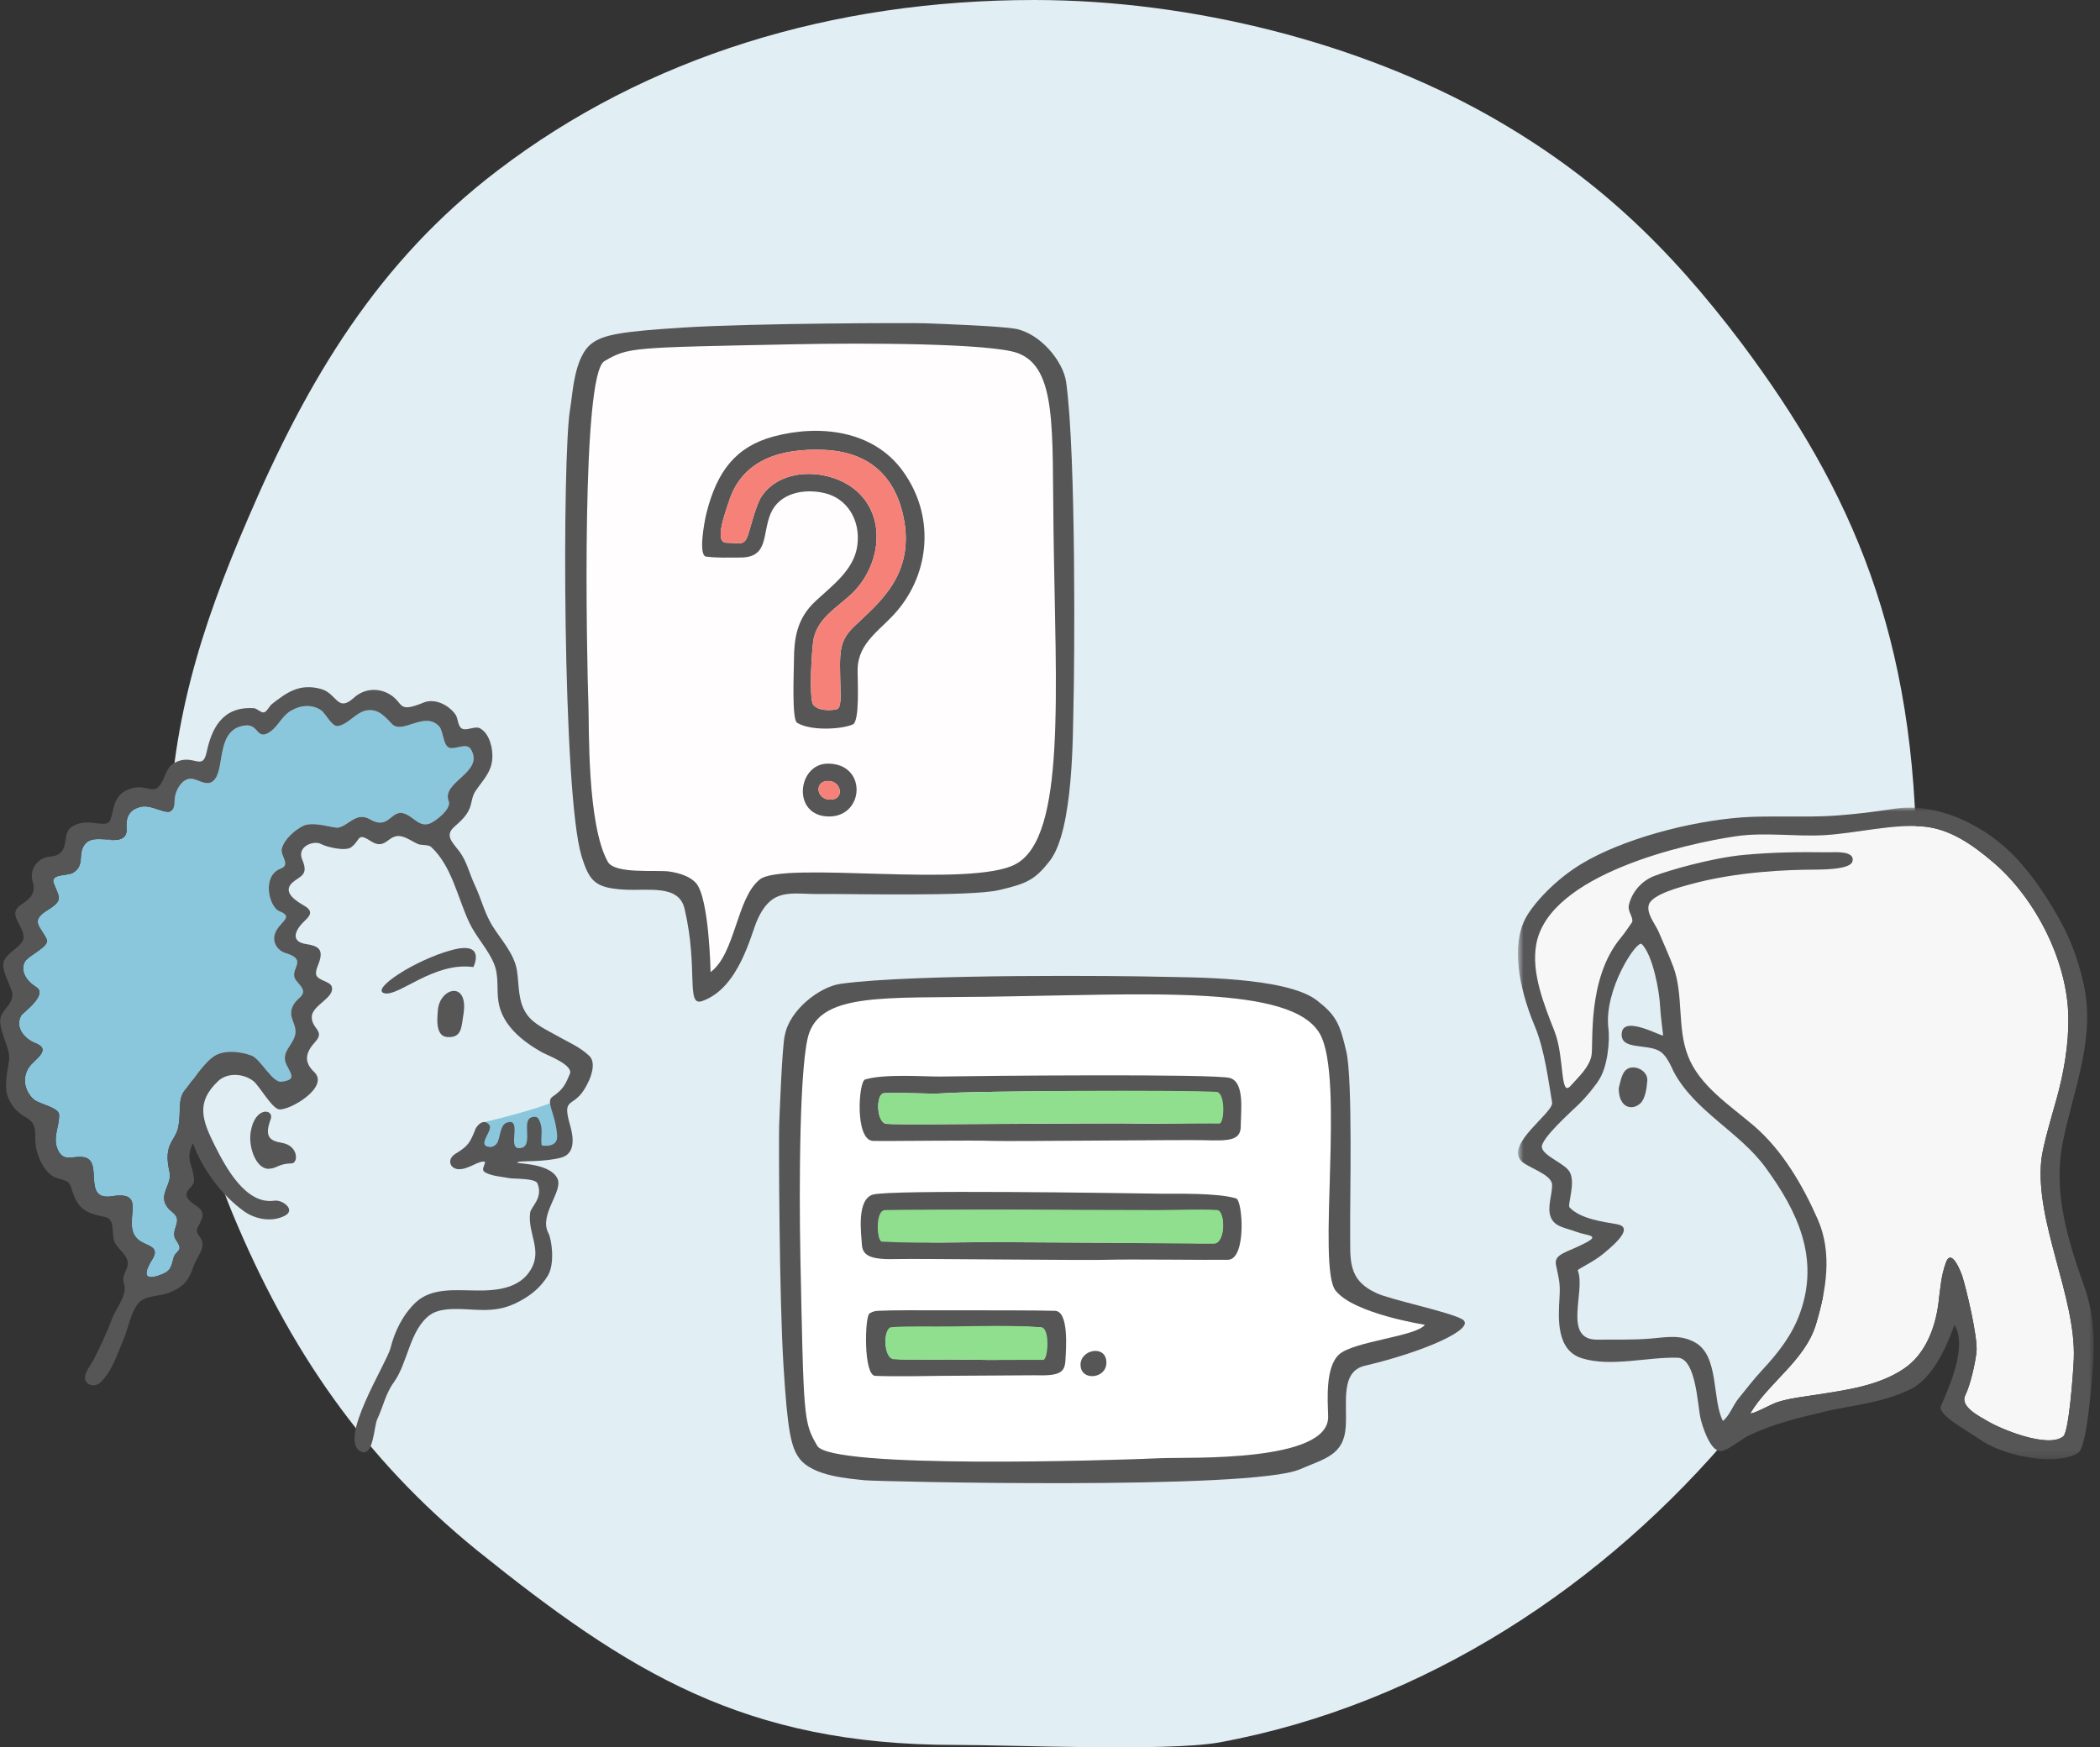
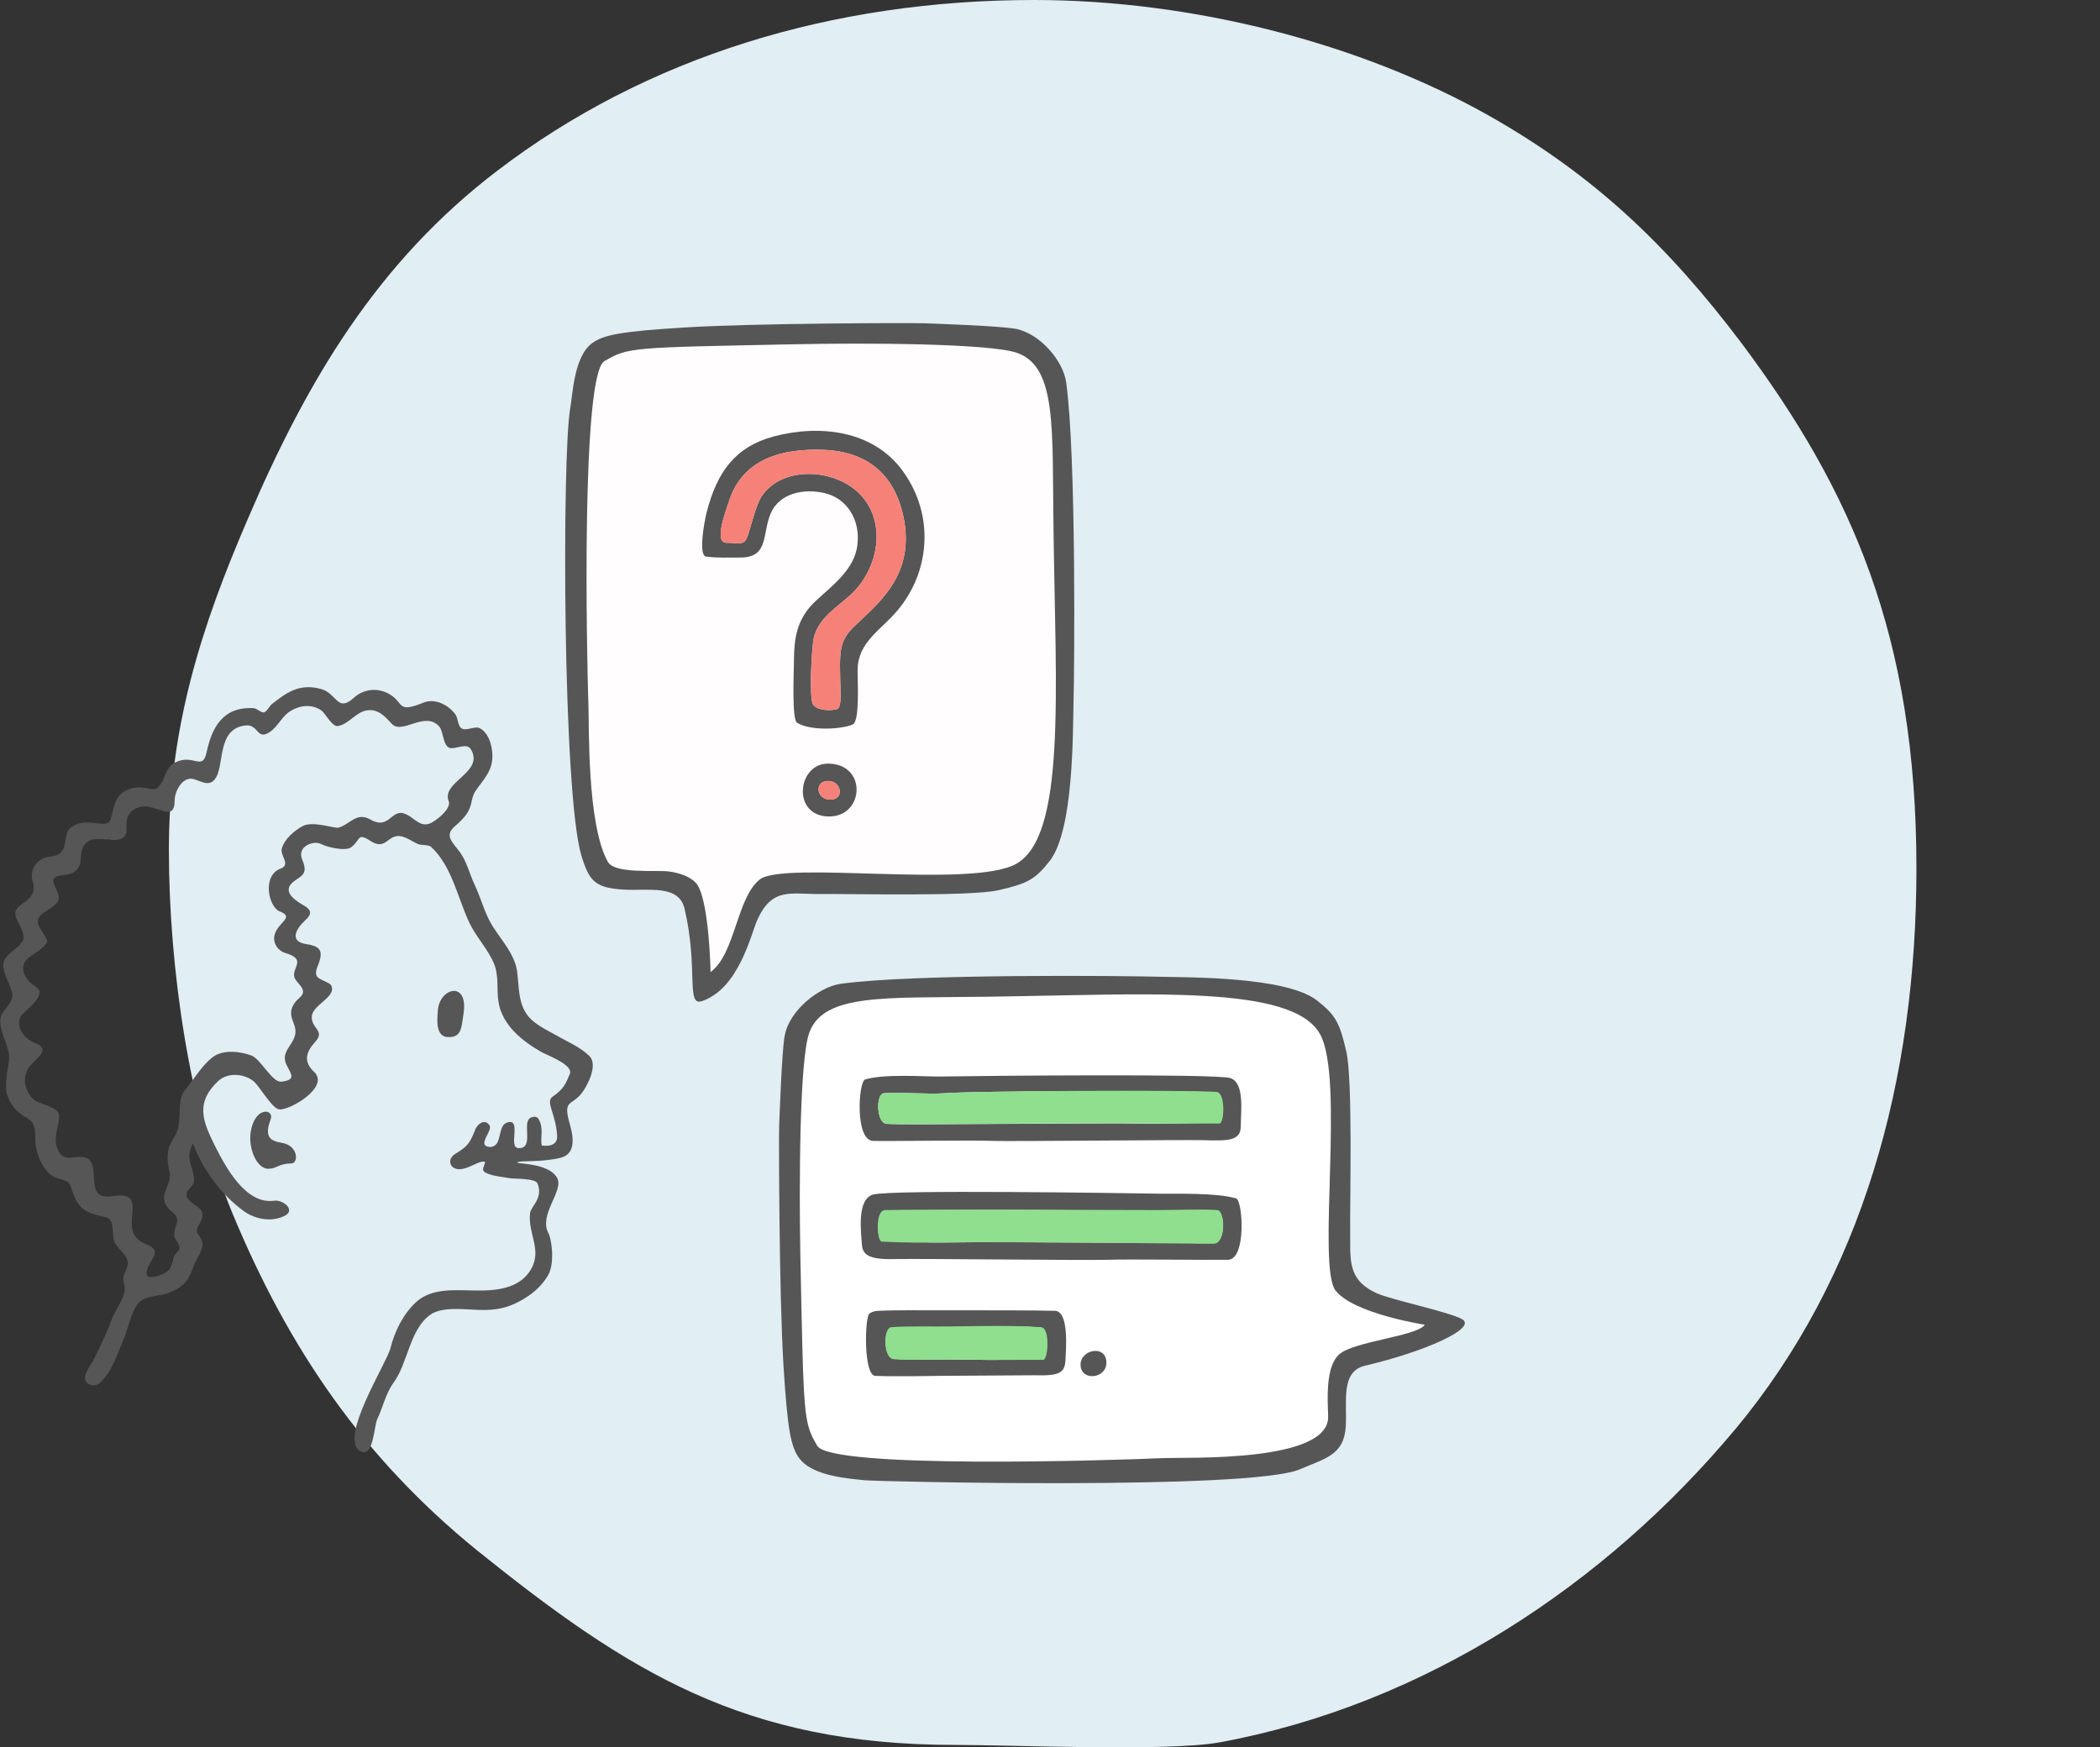
<svg xmlns="http://www.w3.org/2000/svg" xmlns:xlink="http://www.w3.org/1999/xlink" viewBox="0 0 286 238">
  <rect x="0" y="0" width="286" height="238" fill="#333333" stroke="none" />
  <defs>
-     <path id="a" d="M79.16 88.77V0H.72v88.77z" />
+     <path id="a" d="M79.16 88.77V0v88.77z" />
  </defs>
  <g fill="none" fill-rule="evenodd">
    <path fill="#E1EEF4" d="M236.3 194.7c-17.57 21.03-42.15 37.48-70.3 42.64-7.15 1.25-28.27.33-35.9.33-28.73 0-44.5-9.9-65.18-26.54-15.42-12.54-25.6-27.37-33.3-45.96-5.8-14-8.62-33.32-8.62-49.4C23 99 27.45 85.3 33.7 70.8c8.15-19.07 17.75-35.16 34.1-47.6C88.03 7.76 113.3 0 140.83 0c21.57 0 44.4 5.86 61.96 15.76 14.42 8.16 24.47 17.83 34.42 31.02C252.17 66.8 261 86.68 261 118.28c0 28.96-7.4 55.64-24.7 76.43z" />
    <g transform="translate(206 110)">
      <mask id="b" fill="#fff">
        <use xlink:href="#a" />
      </mask>
      <path fill="#F7F7F7" d="M41.53 79.95c4-.63 8.3-1.2 11.73-3.5 2.93-1.95 4.28-5.5 4.73-8.87.24-1.9.36-3.8 1.02-5.6.77-2.15 2.12 1.46 2.25 1.9.52 1.65 2.12 8.24 1.92 10.25-.18 1.6-.82 4.47-1.54 5.94-.75 1.54 2 2.88 3.05 3.5 1.82 1.1 8.3 3.76 10.32 2.06.75-.64 1.33-8.42 1.42-10.52.33-8.43-5.32-18.7-4.42-27.14.2-1.88 1.5-6.25 2.02-8.1 1.02-3.6 1.72-7.57 1.66-11.3-.1-7.63-4.46-16.2-10.23-21.12-2.83-2.4-5.95-4.64-9.76-4.9-4.1-.3-9.05.96-13.2 1.2-4 .23-8.13-.43-12.08.15-6.73.98-25.5 5.16-27.2 14.73-.7 3.85 1.05 8.18 2.5 11.87 1.37 3.54.72 9.05 2.18 7.4 1.06-1.2 2.47-2.44 2.83-4.04.35-1.56-.7-10.6 4.1-16.24.42-.5 1.47-2.05 1.47-2.05.1-.87-.7-1.4-.44-2.4.48-1.83 1.82-3.25 3.5-3.88 1.8-.7 7.66-2.42 12.08-2.84 3.85-.36 7.4-.42 11.53-.36.78 0 3.77-.28 3.3 1.28-.34 1.1-4.3 1.07-5.33 1.08-3.54.02-10.42.26-16.74 2-1.24.34-5.08 1.32-5.62 2.7-.46 1.18.88 2.76 1.3 3.75.67 1.58 1.4 3.17 2 4.76 1.43 3.85.5 8.3 2 12.15 1.56 4.1 5.8 6.8 9 9.55 3.88 3.34 6.64 8.1 8.67 12.7 2.04 4.63 1.15 9.75-.26 14.4-1.5 4.85-6.4 7.84-8.92 12.04.4.16 2.8-1.23 3.7-1.52 1.7-.55 3.68-.75 5.45-1.03z" mask="url(#b)" />
      <path fill="#565656" d="M11.62 37.33c-.73.96-1.3 1.8-2.73 3.2-.75.73-5.14 4.63-4.9 5.77.25 1.2 3.06 2.12 3.77 3.3.88 1.46-.33 4.52 0 4.86 1.5 1.58 4.7 1.98 6.43 2.28 2.18.38.28 2.3-1.86 4.05-1.5 1.22-3.53 2.06-3.45 2.26 1.12 2.8-2.17 9.5 2.72 9.42 2.4-.04 4.8.06 7.2-.15 2.18-.18 4-.58 6 .5 3.37 1.8 2.33 7.8 3.84 10.72.9-.7 1.38-2.13 2.1-3.02 1.05-1.3 2.08-2.64 3.22-3.87 2.2-2.37 4.1-4.76 5.2-7.85 2.66-7.45-.35-13.8-4.7-19.76-3.55-4.88-9.64-7.65-12.52-13.07-.26-.5-.86-2.1-1.82-2.74-1.74-1.16-5.56-.1-5.25-2.56.3-2.47 5.68.7 5.63.34-.12-1-.35-2.84-.4-3.8-.1-2.27-1-7.08-2.5-8.62-.63-.68-5.22 6.22-4.55 11.5.2 1.5-.05 5.38-1.46 7.25zm24.45 43.65c1.7-.55 3.7-.75 5.46-1.03 4-.63 8.3-1.2 11.73-3.5 2.93-1.95 4.28-5.5 4.73-8.87.24-1.9.36-3.8 1.02-5.6.77-2.15 2.12 1.46 2.25 1.9.52 1.65 2.12 8.24 1.92 10.25-.18 1.6-.82 4.47-1.54 5.94-.75 1.54 2 2.88 3.05 3.5 1.82 1.1 8.3 3.76 10.32 2.06.75-.64 1.33-8.42 1.42-10.52.33-8.43-5.32-18.7-4.42-27.14.2-1.88 1.5-6.25 2.02-8.1 1.02-3.6 1.72-7.57 1.66-11.3-.1-7.63-4.46-16.2-10.23-21.12-2.83-2.4-5.95-4.64-9.76-4.9-4.1-.3-9.05.96-13.2 1.2-4 .23-8.13-.43-12.08.15-6.73.98-25.5 5.16-27.2 14.73-.7 3.85 1.05 8.18 2.5 11.87 1.37 3.54.72 9.05 2.18 7.4 1.06-1.2 2.47-2.44 2.83-4.04.35-1.56-.7-10.6 4.1-16.24.42-.5 1.47-2.05 1.47-2.05.1-.87-.7-1.4-.44-2.4.48-1.83 1.82-3.25 3.5-3.88 1.8-.7 7.66-2.42 12.08-2.84 3.85-.36 7.4-.42 11.53-.36.78 0 3.77-.28 3.3 1.28-.34 1.1-4.3 1.07-5.33 1.08-3.54.02-10.42.26-16.74 2-1.24.34-5.08 1.32-5.62 2.7-.46 1.18.88 2.76 1.3 3.75.67 1.58 1.4 3.17 2 4.76 1.43 3.85.5 8.3 2 12.15 1.56 4.1 5.8 6.8 9 9.55 3.88 3.34 6.64 8.1 8.67 12.7 2.04 4.63 1.15 9.75-.26 14.4-1.5 4.85-6.4 7.84-8.92 12.04.4.16 2.8-1.23 3.7-1.52m6.35 1.32c-3.72.86-6.75 1.6-10.22 3.2-1.02.5-2.73 1.98-3.75 2.14-1.52.24-2.66-3.55-2.86-4.48-.4-1.7-.6-8.14-3.1-8.23-4.07-.13-9.06 1.3-13.02.08-3.54-1.07-3.25-5.44-3.08-8.28.12-2.03-.08-2.45-.48-4.44-.3-1.5 1.44-1.67 3.82-2.9 2.4-1.2.47-1.02-1.2-1.66-1.3-.5-2.84-.6-3.35-2-.5-1.33.25-3.1.2-4.37-.06-1.45-3.43-2.35-4.24-3.27-2.07-2.35 4.48-6.55 4.24-7.93-.47-2.7-1-7.18-2.38-10.44C.7 24.2-.08 18.68 1.7 15.2c1-2 4.1-5.4 7.74-7.57 5.4-3.25 14.4-5.75 21.82-6.3 3.5-.26 9.08.03 12.6-.23 3.42-.27 4.7-.43 8.1-.94C58.08-.78 64.7 2.6 68.8 7.1c2.1 2.3 3.92 5 5.43 7.67 1.73 3.05 2.7 5.65 3.5 9.06 1.73 7.53-1.3 14.4-2.77 21.6-1.43 7.04.67 13.47 2.97 20.02 1.07 3.04 1.4 6.73 1.16 9.94-.12 1.6-.77 11.5-2.02 12.45-.93.72-2.78.92-3.92.92-3.07 0-7.1-1-9.62-2.77-1.56-1.1-5.7-3.3-5.2-4.46 1.15-2.66 3.64-8.17 1.85-11.08-.37.88-2.27 7.02-6.1 8.83-3.92 1.85-7.54 2.06-11.67 3z" mask="url(#b)" />
      <path fill="#565656" d="M15.64 35.52c1.06-.43 2.54.25 2.6 1.46.03 1.04-.02 2.48-.6 3.16-1.02 1.2-2.9.94-3.16-1.73.16-.88.14-2.46 1.16-2.88z" mask="url(#b)" transform="rotate(6 16.362 38.11)" />
    </g>
-     <path fill="#8AC7DD" d="M61.7 157.6c3.75-1.03 3.6-4.6 4.1-4.72 6.92-1.65 9.2-2.65 9.2-2.65.48 0 2.4 5.78 2.4 5.78s-6.2 1.6-15.7 1.6zM15.1 114.33c-1.25.07-2.7-.4-3.55.68-1.03 1.3.1 2.85-1.63 3.88-.72.43-3.13.1-2.6 1.43.8 2.02 1.33 2.3-.93 3.7-2.33 1.46-.85 2.18-.03 3.92.47 1-2.56 2.2-3 3.1-.6 1.23.17 2.52 1.6 3.43 1.6 1.04-1.88 3.5-2.06 3.83-.96 1.7.55 3.24 1.9 3.77 2.35.9-.1 2.2-.83 3.27-1 1.44-.64 3.28.64 4.42.7.63 3.42 1.05 3.44 2.1.03 1.66-.94 3.15-.15 4.8.76 1.6 1.92.8 3.33.93 3.1.28-.26 6.05 4.06 5.34 5.2-.84.96 3.92 3.64 6 1.03.8 2.9.8 1.85 2.53-.9 1.43-1.6 3.12.88 2.26 1.62-.57 1.6-1 2.02-2.52.13-.48.68-.7.77-1.15.1-.5-.57-1.17-.67-1.54-.24-.92.38-1.54.34-2.4-.03-.72-.8-1.05-1.2-1.53-1.56-1.83.6-3.17.16-5-.9-3.9.85-4.1 1.22-6.16.38-2.06-.14-3.67.9-4.95 1.14-1.38 2.36-3.44 3.8-4.5 1.38-1.05 3.73-.77 5.25-.2 1.23.45 2.83 3.7 4.06 3.56 2.1-.24 1.34-1 .72-2.28-.9-1.82 1-2.68 1.2-4.32.1-.85-.36-1.48-.53-2.27-.24-1.07.35-1.92 1.1-2.56 1.35-1.16-.6-2-.73-2.9-.23-1.3 1.7-2.34-1.23-3.2-.88-.27-1.6-1.16-1.5-2.17.22-1.95 3-2.63.73-3.5-1.48-.6-2.43-4.86.15-5.82 1.43-.53-.1-1.77.16-2.74.37-1.32 1.8-2.52 2.9-3.08 1.35-.68 4.22.35 4.77.24 1.5-.3 2.47-2.24 4.4-1.1 2.47 1.43 2.83-1.32 4.48-.86 1.4.4 2.08 1.9 3.55 1.42.73-.24 3.05-2 2.63-3.06-1.06-2.67 4.96-3.92 3-7.1-.54-.87-2 0-2.78-.14-1.02-.18-.9-2.25-1.52-2.95-1.97-2.16-5.03 1.18-6.45-.35-.97-1.04-1.88-2.1-3.47-1.82-1.46.28-2.45 1.9-3.88 2.12-.8.12-1.67-1.72-2.27-2.14-1.28-.87-2.87-.7-4.15.08-1.22.73-1.7 2.1-2.83 2.86-1.82 1.24-1.5-1.08-3.33-.88-4.05.45-2.74 5.72-4.23 7.4-.86 1-2 .06-2.97-.12-1.42-.26-2.43 1.7-2.44 2.9 0 3.23-2.55.44-4.6.9-1.72.4-2.06 1.57-1.95 3 .13 1.57-1.47 1.58-2.16 1.5-.3 0 .9.1 0 0" />
    <path fill="#565656" d="M15.1 114.33c-1.25.07-2.7-.4-3.55.68-1.03 1.3.1 2.85-1.63 3.88-.72.43-3.13.1-2.6 1.43.8 2.02 1.33 2.3-.93 3.7-2.33 1.46-.85 2.18-.03 3.92.47 1-2.56 2.2-3 3.1-.6 1.23.17 2.52 1.6 3.43 1.6 1.04-1.88 3.5-2.06 3.83-.96 1.7.55 3.24 1.9 3.77 2.35.9-.1 2.2-.83 3.27-1 1.44-.64 3.28.64 4.42.7.63 3.42 1.05 3.44 2.1.03 1.66-.94 3.15-.15 4.8.76 1.6 1.92.8 3.33.93 3.1.28-.26 6.05 4.06 5.34 5.2-.84.96 3.92 3.64 6 1.03.8 2.9.8 1.85 2.53-.9 1.43-1.6 3.12.88 2.26 1.62-.57 1.6-1 2.02-2.52.13-.48.68-.7.77-1.15.1-.5-.57-1.17-.67-1.54-.24-.92.38-1.54.34-2.4-.03-.72-.8-1.05-1.2-1.53-1.56-1.83.6-3.17.16-5-.9-3.9.85-4.1 1.22-6.16.38-2.06-.14-3.67.9-4.95 1.14-1.38 2.36-3.44 3.8-4.5 1.38-1.05 3.73-.77 5.25-.2 1.23.45 2.83 3.7 4.06 3.56 2.1-.24 1.34-1 .72-2.28-.9-1.82 1-2.68 1.2-4.32.1-.85-.36-1.48-.53-2.27-.24-1.07.35-1.92 1.1-2.56 1.35-1.16-.6-2-.73-2.9-.23-1.3 1.7-2.34-1.23-3.2-.88-.27-1.6-1.16-1.5-2.17.22-1.95 3-2.63.73-3.5-1.48-.6-2.43-4.86.15-5.82 1.43-.53-.1-1.77.16-2.74.37-1.32 1.8-2.52 2.9-3.08 1.35-.68 4.22.35 4.77.24 1.5-.3 2.47-2.24 4.4-1.1 2.47 1.43 2.83-1.32 4.48-.86 1.4.4 2.08 1.9 3.55 1.42.73-.24 3.05-2 2.63-3.06-1.06-2.67 4.96-3.92 3-7.1-.54-.87-2 0-2.78-.14-1.02-.18-.9-2.25-1.52-2.95-1.97-2.16-5.03 1.18-6.45-.35-.97-1.04-1.88-2.1-3.47-1.82-1.46.28-2.45 1.9-3.88 2.12-.8.12-1.67-1.72-2.27-2.14-1.28-.87-2.87-.7-4.15.08-1.22.73-1.7 2.1-2.83 2.86-1.82 1.24-1.5-1.08-3.33-.88-4.05.45-2.74 5.72-4.23 7.4-.86 1-2 .06-2.97-.12-1.42-.26-2.43 1.7-2.44 2.9 0 3.23-2.55.44-4.6.9-1.72.4-2.06 1.57-1.95 3 .13 1.57-1.47 1.58-2.16 1.5-.3 0 .9.1 0 0m49.62 39.5c.3-.72 1.25-1.6 1.95-.64.55.75-1.8 2.78 0 2.97.45.05.8-.2 1-.45.54-.75.38-2.52 1.38-2.86 2.13-.73.1 3.4 1.57 3.47 2.02.1.74-2.83 1.37-3.87.22-.4 1.1-.58 1.35-.14.8 1.33.23 2.57.46 3.64.1.04 2.2.38 2.1-1.3-.17-3-1.63-4.64-.63-5.33 1.47-1 1.77-1.7 2.36-3.1.52-1.23-3.07-2.55-3.82-2.96-2.65-1.5-5.4-3.68-5.9-6.87-.28-1.8.1-3.5-.63-5.24-.83-1.97-2.43-3.6-3.35-5.56-1.58-3.35-2.37-7.7-5.2-10.3-.38-.34-1.3-.17-1.82-.4-.72-.33-1.37-.82-2.15-1.02-1.92-.47-2.1 2-4.24.64-1.9-1.25-1.35-.15-2.67.83-.77.58-3.28 0-4.13-.45-.88-.5-3.34.26-2.53 2.16.92 2.14-.33 2.2-1.34 3.1-1.54 1.4.8 2.67 1.65 3.18 1.7 1.02.1 1.77-.62 2.72-1.1 1.46-.57 2.26.8 2.47 1.7.26 2.37.72 1.84 2.38-.16.53-.58 1.26-.43 1.82.2.76 1.86.88 2.1 1.57.53 1.52-2.62 2.53-2.7 4.1-.1 1.68 1.88 1.92.46 3.46-1.28 1.4-1.63 2.7-.14 4.1 2.13 2.02-3.2 5.2-4.74 5.1-.96-.05-2.75-3.24-3.52-3.85-1.32-1.04-3.54-1.23-4.83 0-3.04 2.88-2.18 5.3-.45 8.76 1.46 2.9 4.2 8.1 8.12 7.52 1.1-.17 3 1.26 1.4 2.06-1.76.9-4 .48-5.55-.63-3.06-2.2-5.63-5.7-6.95-9.24-1.1 2.38.05 2.8.16 5 .04.9-1.13 1.25-1.02 2.08.1.7.98 1.16 1.46 1.52 1.14.88.73 1.56.13 2.7-.57 1.03.34 1.2.55 2.12.24 1.1-.8 2.22-1.14 3.2-.7 2-1.23 2.82-3.3 3.7-1.27.55-3.3.34-4.24 1.43-1.06 1.25-1.4 3.47-2.04 4.97-.86 1.95-1.63 4.6-3.32 5.98-.62.5-1.82.26-1.93-.65-.1-.83.9-2.02 1.24-2.7.88-1.78 1.74-3.58 2.43-5.43.53-1.45 2.2-3.3 1.62-4.9-.36-.97.47-1.66.53-2.57.07-1.18-1.24-1.95-1.74-2.9-.57-1.1.12-3.18-1.28-3.5-1.8-.4-3.25-.66-4.13-2.53-.98-2.1-.2-2.18-2.45-2.78-1.7-.46-2.83-3.1-2.96-4.68-.12-1.5.27-2.74-1.3-3.6-1.23-.65-2.17-1.76-2.57-3.1-.38-1.3.07-3.3.27-4.7.2-1.4-1.03-3.3-1.2-5.04-.17-1.63 1.3-2.03 1.62-3.5.24-1.03-.9-2.3-1.2-4.1-.3-1.92 2.7-2.6 2.75-4.08.04-1.7-2.34-3.12-.3-4.47 1.24-.8 2.02-1.6 1.54-3.14-.52-1.68.77-3.27 2.3-3.38 3-.2 1.57-2.98 2.9-3.97 2.12-1.6 4.8.32 5.36-1 .45-1 .37-3.02 1.96-3.93 2.3-1.3 3.65.25 4.5-.5 1.08-.95.95-2.65 2.3-3.38 2.56-1.37 3.8 1.26 4.38-1.47.66-3.1 2.08-6.25 6.42-5.97.44.03 1 .66 1.38.57.42-.1.73-.85 1.07-1.12 2-1.57 3.8-2.9 6.76-2.05 2.14.63 2.16 3.24 4.43 1.17 1.37-1.25 3.34-1.4 4.92-.43 1.9 1.17.94 2.58 4.55 1.1 1.5-.63 3.4.28 4.36 1.63.38.54.28 1.7.97 1.95.7.24 1.72-.45 2.4-.06 1.3.74 1.74 2.78 1.64 4.14-.14 1.87-1.32 2.94-2.3 4.4-.5.75-.46 1.55-.8 2.36-.4 1.02-1.25 1.76-2.05 2.47-1.38 1.22-.3 2.1.65 3.36 1.03 1.36 1.36 3 2.1 4.57.87 1.82 1.3 3.74 2.36 5.5 1.2 1.95 3.02 3.83 3.4 6.18.3 1.98.1 4.13 1.3 5.9.94 1.4 2.77 2.18 4.2 3 1.57.9 3.02 1.46 4.35 2.72 1.25 1.2-.27 4.13-1.08 5.13-1.43 1.76-2.56.75-1.54 4.3.43 1.48.84 3.9-1.24 4.43-2.23.6-5.32.42-5.78.57-1.18.37 4.07-.1 5.28 2.23.9 1.74-2.58 4.97-1.2 7.5.4.74.94 4.08-.1 5.8-1 1.62-2.3 2.63-3.8 3.44-1.83 1-3.38 1.25-5.42 1.2-1.9-.03-5.17-.53-6.8.67-2.8 2.03-3 6.5-4.95 9.2-1.12 1.54-1.43 3.27-2.25 5.02-.46.98-.5 5.12-2.17 4.42-3.36-1.42 3.46-12.04 3.97-14.1.56-2.27 1.7-4.6 3.47-6.26 2.13-1.98 5.38-1.63 8.05-1.6 2.8.05 6.03-.2 7.6-2.85 1.6-2.7-.45-4.87-.1-7.74.12-.83 1.82-2.02 1-4-.3-.72-3.24-.6-3.75-.7-1.04-.2-2.38-.27-3.33-.77-.67-.36-.1-.93-.05-1.46-.8-.27-2.22 1.04-3.57 1-1.26-.03-1.65-1.36-.5-2.08 1.8-1.1 2-1.53 2.72-3.28z" />
-     <path fill="#555" d="M52.32 135.28c1.9.56 6.74-4.32 12.15-3.56 0 0 1.82-3.64-3-2.3-4.84 1.3-11.04 5.3-9.15 5.86z" />
    <path fill="#565656" d="M36.6 159.2c-1.7.03-2.77-2.87-2.47-4.94.54-3.66 3.28-3.23 2.73-1.8-.93 2.47 0 2.94 1.53 3.2 2.3.4 2.24 2.78 1.33 2.8-1.85.04-1.95.7-3.13.73M60.9 141.25c-1.7-.12-1.32-2.82-1.27-3.6.2-3.15 4.3-4.2 3.47.62-.27 1.6-.18 3.13-2.2 2.98z" />
    <g>
      <path fill="#FFF" d="M179.77 140.84c-3.8-6.78-23.27-5.38-45.47-5.08-13.66.2-22.1-.5-24.08 4.88-1.36 3.67-1.4 21.1-1.22 30.46.46 22.25.4 22.54 2.3 25.83 1.83 3.17 39.9 2 46.98 1.68 3.36-.15 22.78.65 22.6-5.68-.06-2.24-.4-6.74 1.5-8.45 2-1.8 10.56-2.45 11.67-4.04 0 0-9.67-1.5-12.14-4.64-2.58-3.3 1.27-28.9-2.13-34.96z" />
      <path fill="#565656" d="M181.9 175.8c-2.58-3.3 1.27-28.9-2.13-34.96-3.8-6.78-23.27-5.38-45.47-5.08-13.66.2-22.1-.5-24.08 4.88-1.36 3.67-1.4 21.1-1.22 30.46.46 22.25.4 22.54 2.3 25.83 1.83 3.17 39.9 2 46.98 1.68 3.36-.15 22.78.65 22.6-5.68-.06-2.24-.4-6.74 1.5-8.45 2-1.8 10.56-2.45 11.67-4.04 0 0-9.67-1.5-12.14-4.64m-75.03-34.75c.6-3.45 4.72-6.65 7.62-7.05 10.1-1.4 39.33-1.08 43.47-.96 3.8.1 17.16-.05 21.38 3.22 2.6 2.02 3.12 3.14 4 6.95.9 3.8.48 20.54.53 24.3.05 4-.48 6.76 3.6 8.63 1.93.9 9.9 2.54 11.65 3.55 2.1 1.2-5.08 4.42-13.25 6.33-3.36.8-2.4 5.04-2.6 8.25-.23 3.95-2.85 4.38-6.23 5.85-6.65 2.88-57.6 1.67-59.26 1.5-1.97-.22-7.1-.5-8.94-3-1.13-1.53-1.6-3.78-2.14-12.5-.6-9.54-.65-30.88-.6-32.73.08-1.94.37-10.14.75-12.32z" />
      <path fill="#565656" d="M166.06 152.74c.7.16.76-3.88-.53-3.96-4.5-.26-32.3-.22-37.03.13-2.1.16-6.02-.17-8.12 0-1.12.08-1.05 4.06.37 4.17 2.45.2 27.73-.18 36.1-.03 3.05.05 6.55-.14 9.2-.3m-47.13 2.65c-2.53-.06-2-8.1-1.1-8.37 2.65-.8 8.18-.38 10.12-.4 5.52-.1 37.52-.4 39.57.2 2.05.6 1.47 4.57 1.47 6.57s-1.7 2-5.1 1.9c-2.44-.07-26.32.18-28.52.1-2.9-.12-13.97.05-16.43 0zM150.68 185.65c.05-2.57-3.6-1.88-3.52.3.08 2.2 3.48 1.85 3.52-.3M129.3 169.23c8.4-.15 33.67.2 36.12.02 1.42-.1 1.5-4.1.37-4.17-2.1-.16-6.03.17-8.13 0-4.73-.33-32.53-.37-37.02-.1-1.3.07-1.23 4.1-.54 3.95 2.67.15 6.17.35 9.2.3m-11.92.28c-.1-1.58-.73-6.13 1.5-6.8 2.4-.7 33.8-.2 39.3-.12 1.95.03 7.52-.15 10.17.64.9.27 1.43 8.3-1.1 8.36-2.46.05-13.52-.1-16.43 0-2.2.1-26.08-.17-28.52-.1-3.4.1-4.82-.28-4.92-1.97zM142.06 184.74c.7.16.76-3.88-.53-3.96-4.5-.26-7.03.07-12.03.13-2.1.03-6.02-.17-8.12 0-1.12.08-1.05 4.06.37 4.17 2.45.2 4.54 0 12.92.15 3.04.05 4.73-.32 7.4-.48M128 187.4s-6.33.12-8.8 0c-1.62-.05-1.44-8.1-.78-8.5.48-.3.77-.33 1.2-.36 1.85-.1 5.28-.07 9.35-.07 5.53 0 12.2 0 14.7.07 1.93.06 1.52 5.17 1.43 6.76-.1 1.7-.82 2.12-4.22 2.02" />
      <path fill="#8FDF8F" d="M142.04 185.22c.7.16 1.03-4.38-.26-4.45-4.5-.27-7.56-.15-12.56-.1-2.1.03-5.73-.07-7.83.1-1.13.08-1.12 4.25.3 4.36 2.44.2 4.6-.06 12.97.1M162.97 169.4h2.36c1.63-.03 1.56-4.5.45-4.58-2.1-.16-5.54 0-8.08 0-5.7 0-32.65-.13-37.16 0-1.45.04-1.08 4.45-.4 4.3 2.67.15 6.13.16 9.17.1 7.22-.12 32.13.17 33.67.17zM166.06 153.04c.7 0 .88-4.25-.4-4.32-4.5-.27-32.43-.16-37.16.2-2.1.14-6.02-.2-8.12-.03-1.12.08-1.05 4.06.37 4.17 2.45.2 27.73-.18 36.1-.03 3.05.05 5.24 0 8.15 0" />
    </g>
    <g>
      <path fill="#FFFDFD" d="M103.45 119.8c3.3-2.6 28.9 1.26 34.95-2.14 6.78-3.8 5.38-23.27 5.08-45.47-.2-13.67.5-22.1-4.88-24.1-3.67-1.35-21.1-1.4-30.46-1.2-22.25.45-22.54.38-25.83 2.3-3.16 1.82-2.43 39.5-2.17 47.06.1 2.66-.2 16.05 2.63 21.12.97 1.74 6.66 1.08 8.4 1.34 1.47.22 2.83.7 3.6 1.55 1.82 2 2 12.14 2 12.14 3.37-2.43 3.55-10.13 6.7-12.6" />
      <path fill="#565656" d="M103.45 119.8c3.3-2.6 28.9 1.26 34.95-2.14 6.78-3.8 5.38-23.27 5.08-45.47-.2-13.67.5-22.1-4.88-24.1-3.67-1.35-21.1-1.4-30.46-1.2-22.25.45-22.54.38-25.83 2.3-3.16 1.82-2.43 39.5-2.17 47.06.1 2.66-.2 16.05 2.63 21.12.97 1.74 6.66 1.08 8.4 1.34 1.47.22 2.83.7 3.6 1.55 1.82 2 2 12.14 2 12.14 3.37-2.43 3.55-10.13 6.7-12.6m34.73-75.04c3.44.6 6.6 4.42 7 7.3 1.4 10.13 1.12 39.66 1 43.8-.1 3.78.05 17.16-3.22 21.38-2.02 2.6-3.14 3.12-6.95 4-3.8.9-20.53.48-24.3.53-4 .05-6.6-1-8.62 3.6-.86 1.94-2.47 9.23-7.48 10.98-2.27.8-.48-4.4-2.4-12.58-.78-3.36-5.02-2.4-8.23-2.6-3.96-.23-4.74-1.14-5.8-4.57-2.6-8.5-2.65-54.75-1.55-60.92.35-1.94.5-7.1 2.98-8.93 1.54-1.13 3.8-1.6 12.5-2.14 9.55-.6 30.9-.64 32.74-.58 1.94.07 10.14.36 12.32.74z" />
      <path fill="#565656" d="M112.86 106.37c-2-.04-1.72 2.45.1 2.54 2.1.1 1.68-2.5-.1-2.53m-.1-2.37c5.36 0 4.98 7.2.16 7.2-5.12 0-4.36-7.2-.17-7.2M99.2 68.5c-.28 1-2.07 5.43-.24 5.43 1.76 0 2.4.5 2.92-1.08.42-1.3 1.1-4.13 1.86-5.27 2.86-4.2 9.85-3.73 13.22-.43 3.96 3.87 2.7 10.38-1.12 13.87-1.92 1.77-4.34 3.13-5 5.84-.32 1.37-.65 8.26-.12 9.07.56.87 2.33.9 3.24.67.63-.17.52-1.87.5-2.84-.1-4.8-.32-6.3 1.83-8.4 3.08-3 8.44-6.9 6.75-14.97-1.18-5.67-4.84-8.9-10.93-9.12-5.35-.2-11.07 1.07-12.9 7.23m11.83 13.4c2.3-2.14 5.32-4.3 5.73-7.66.44-3.53-1.5-6.36-4.4-7.06-2.86-.7-6.2-.03-7.4 2.73-1.2 2.83-.24 6-4.1 6.03-1.57 0-3.16.07-4.7-.13-1.07-.13-.3-4.52.05-5.95 1.44-5.68 3.98-9 9.1-10.4 6.23-1.67 13.6-.9 17.65 4.72 4.43 6.15 3.6 13.85-.77 19-2.22 2.64-5.34 4.26-5.4 8-.03 1.33.34 7.08-.67 7.5-1.55.67-5.76.9-7.58-.24-.72-.45-.44-6.63-.42-8.58.02-2.85.37-5.6 2.92-7.96" />
      <path fill="#F68178" d="M99.2 68.5c-.28 1-2.07 5.43-.24 5.43 1.76 0 2.4.5 2.92-1.08.42-1.3 1.1-4.13 1.86-5.27 2.86-4.2 9.85-3.73 13.22-.43 3.96 3.87 2.7 10.38-1.12 13.87-1.92 1.77-4.34 3.13-5 5.84-.32 1.37-.65 8.26-.12 9.07.56.87 2.33.9 3.24.67.63-.17.52-1.87.5-2.84-.1-4.8-.32-6.3 1.83-8.4 3.08-3 8.44-6.9 6.75-14.97-1.18-5.67-4.84-8.9-10.93-9.12-5.35-.2-11.07 1.07-12.9 7.23M112.86 106.37c-2-.04-1.72 2.45.1 2.54 2.1.1 1.68-2.5-.1-2.53" />
    </g>
  </g>
</svg>